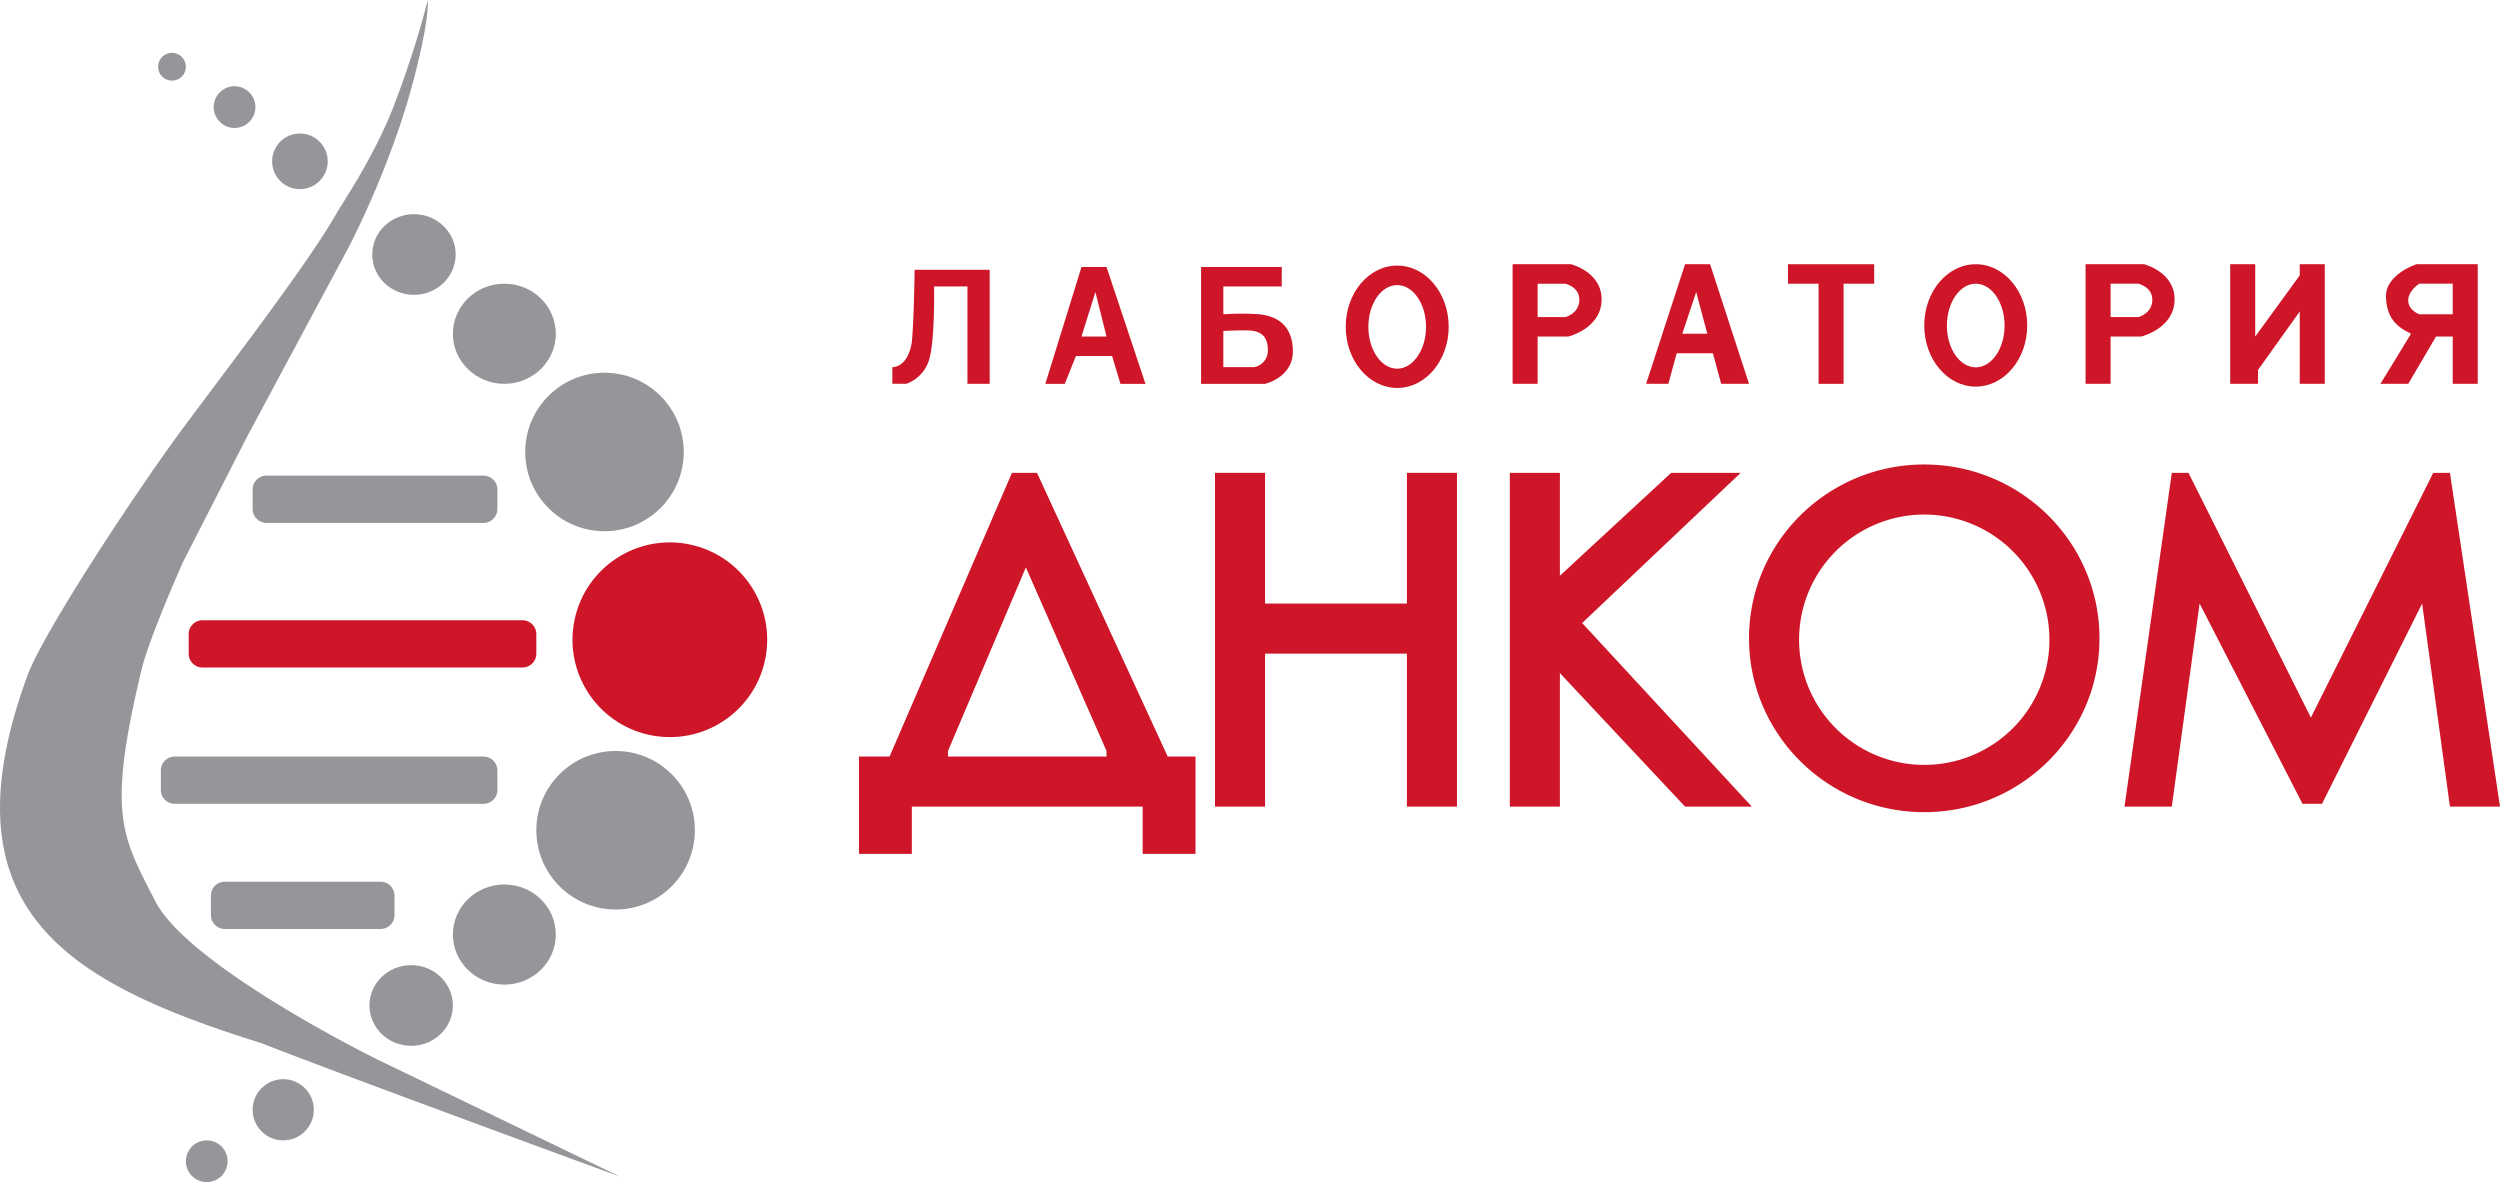
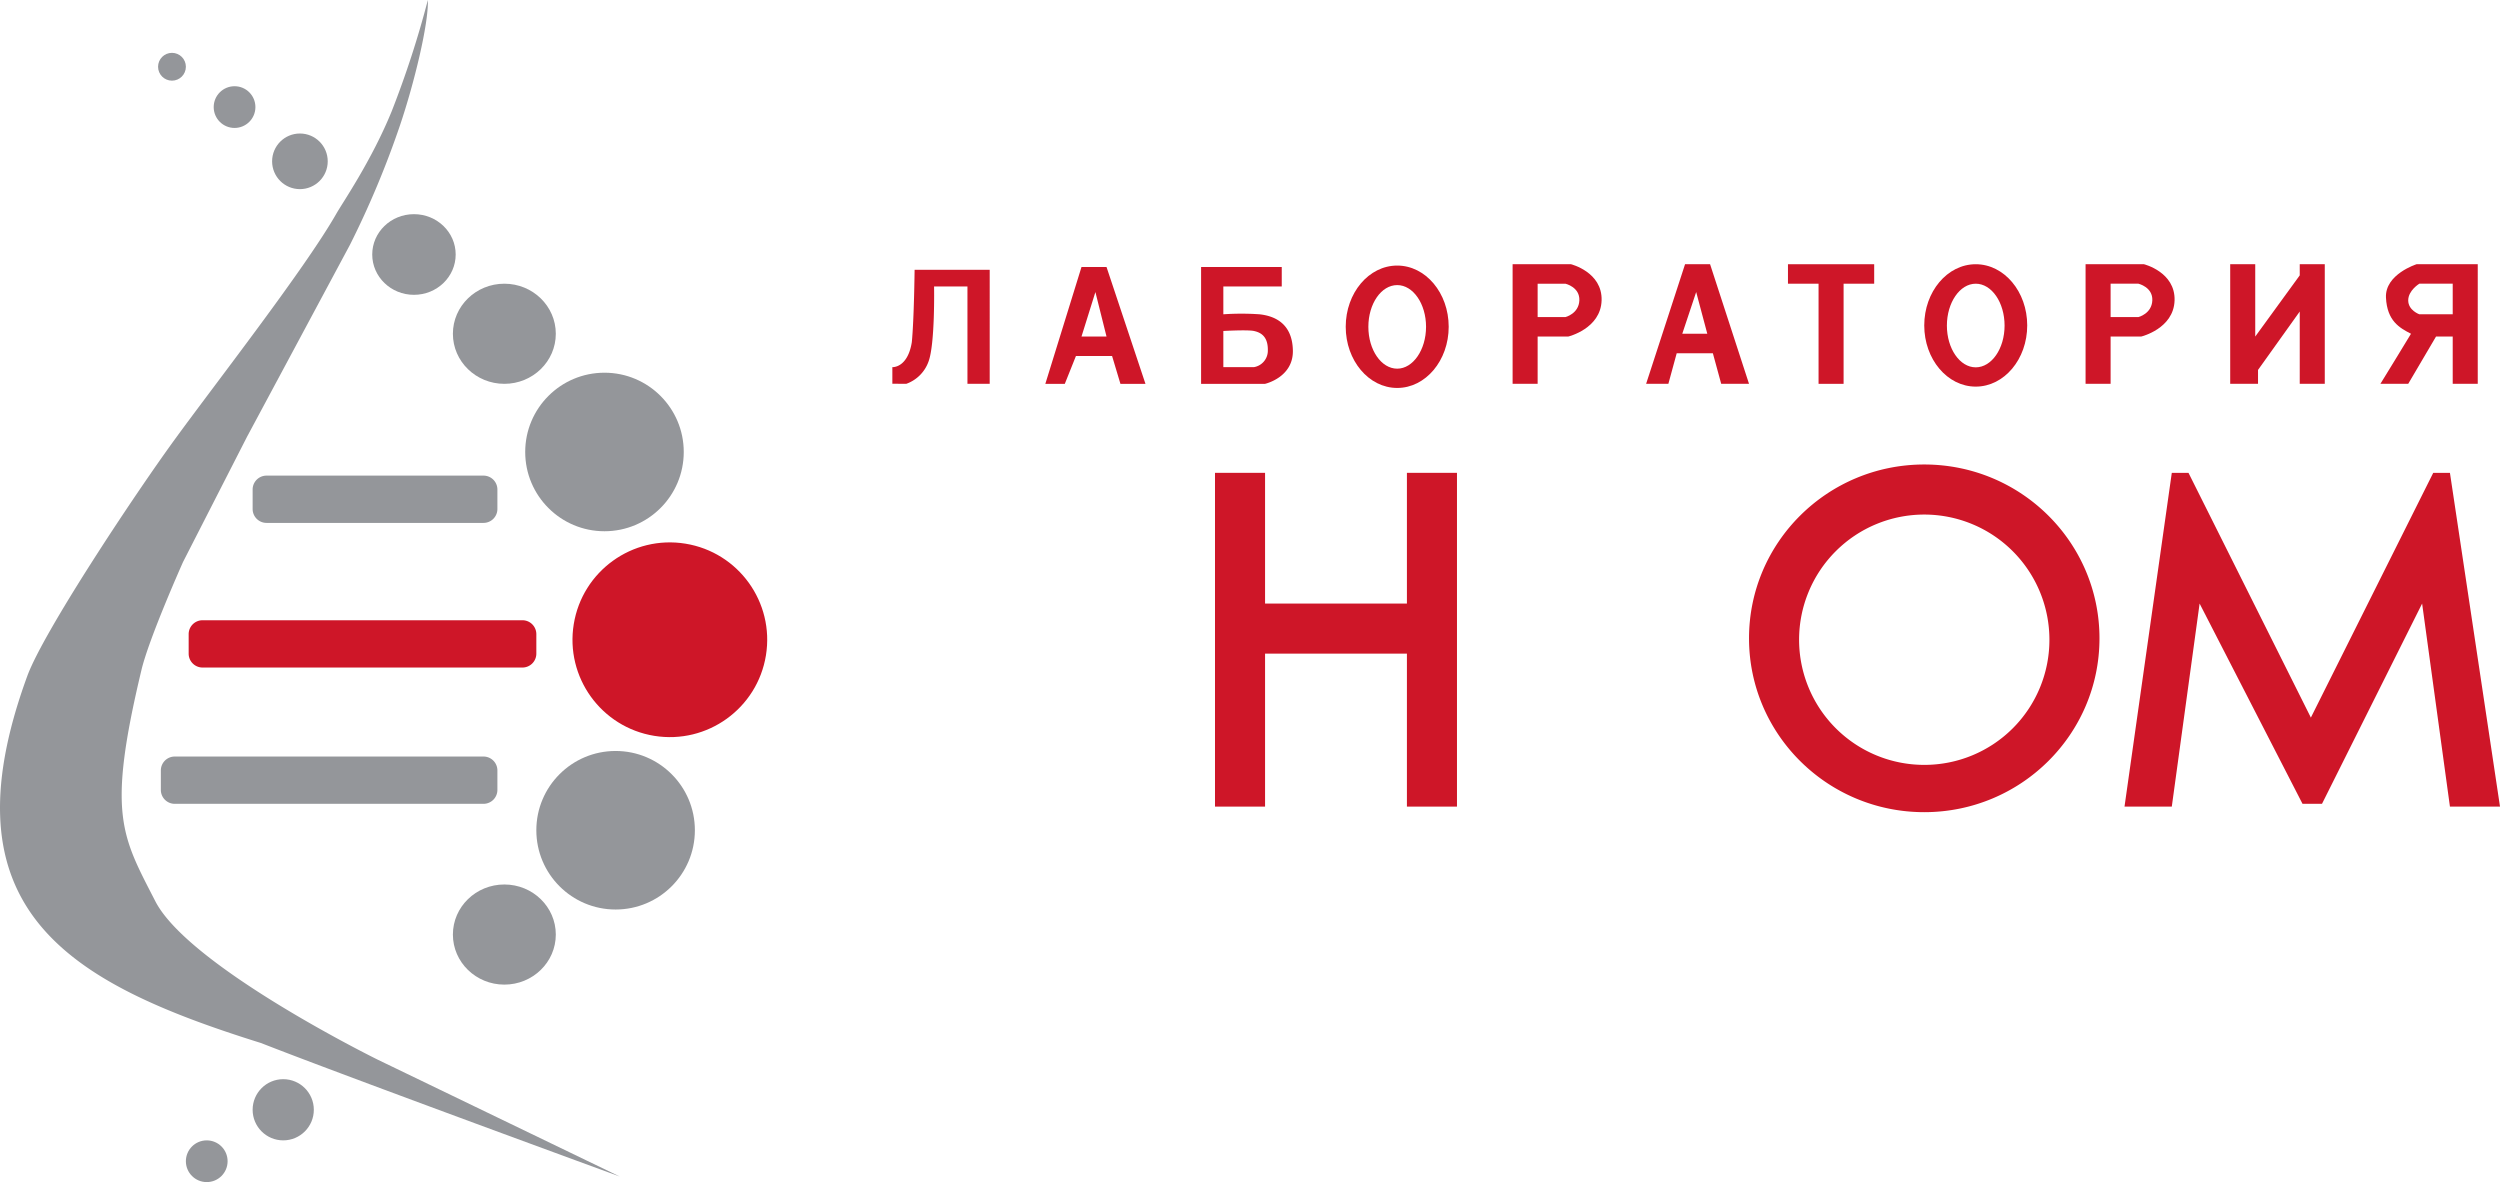
<svg xmlns="http://www.w3.org/2000/svg" viewBox="0 0 898.83 425">
  <defs>
    <style>.a{fill:#94969a;}.b{fill:none;}.c{fill:#ce1628;}</style>
  </defs>
  <title>logo</title>
  <path class="a" d="M55.8,324c-12.1-23.6-17.4-31.1-5-83,2.7-11.5,15-39,15-39l23-45,37-69a336.71,336.71,0,0,0,18-43c5.1-15.1,10.3-36.5,10-45a352.1,352.1,0,0,1-13,40c-7.3,17.9-17.7,32.9-20,37-11.4,19.9-43.3,60.8-58,81s-47.1,69-53,85c-30.9,84.4,14.9,110.4,84,132,33,12.9,129,48,129,48l-87-42S67.9,347.6,55.8,324Z" transform="translate(0.03)" />
  <path class="b" d="M450.8,119c-2.3-.5-11,0-11,0v13h11a6,6,0,0,0,5-6C455.9,120.8,453.1,119.5,450.8,119Z" transform="translate(0.03)" />
  <path class="b" d="M503.9,100.9c-4.6-.1-8.1,5.3-8.7,6.2a16.44,16.44,0,0,0-2.2,11.7c.1,5.1,2.3,9.5,5.9,11.2a11.79,11.79,0,0,0,4.9,1h0a12.44,12.44,0,0,0,5.3-1.9c3.6-2.3,5.5-7.9,4.8-14C513.5,106.7,508.5,101,503.9,100.9Z" transform="translate(0.03)" />
  <path class="b" d="M450.8,119c-2.3-.5-11,0-11,0v13h11a6,6,0,0,0,5-6C455.9,120.8,453.1,119.5,450.8,119Z" transform="translate(0.03)" />
  <path class="c" d="M452.8,113a94,94,0,0,0-13,0V103h21V96h-29v42h23s10.2-2.3,10-12S458.3,113.6,452.8,113Zm-2,19h-11V119s8.7-.5,11,0,5.1,1.8,5,7A6,6,0,0,1,450.8,132Z" transform="translate(0.03)" />
  <path class="b" d="M562.8,102h-10v12h10s4.8-1.2,5-6S562.8,102,562.8,102Z" transform="translate(0.03)" />
  <path class="c" d="M564.8,95h-21v43h9V121h11s11.7-2.8,12-13S564.8,95,564.8,95Zm-2,19h-10V102h10s5.2,1.2,5,6S562.8,114,562.8,114Z" transform="translate(0.03)" />
-   <path class="b" d="M609.8,105l-5,15h9Z" transform="translate(0.03)" />
+   <path class="b" d="M609.8,105h9Z" transform="translate(0.03)" />
  <path class="c" d="M614.8,95h-9l-14,43h8l3-11h13l3,11h10Zm-10,25,5-15,4,15Z" transform="translate(0.03)" />
  <path class="c" d="M749.8,95h21s11.3,2.8,11,13-12,13-12,13h-11v17h-9Zm9,8v11h10s4.8-1.2,5-6-5-6-5-6h-10Z" transform="translate(0.03)" />
  <path class="b" d="M865.8,108c0,3.6,4,5,4,5h12V102h-12S865.8,104.4,865.8,108Z" transform="translate(0.03)" />
  <path class="c" d="M868.8,95s-11.4,3.6-11,12,4.9,10.9,9,13c0,.1-11,18-11,18h10l10-17h6v17h9V95Zm13,8v10h-12s-4-1.4-4-5,4-6,4-6h12Z" transform="translate(0.03)" />
  <polygon class="c" points="826.83 99 810.83 121 810.83 95 801.83 95 801.83 138 811.83 138 811.83 133 826.83 112 826.83 138 835.83 138 835.83 95 826.83 95 826.83 99" />
  <path class="b" d="M368.8,204l-28,66v2h57v-2Z" transform="translate(0.03)" />
  <polygon class="b" points="340.83 270 340.83 272 397.83 272 397.83 270 368.83 204 340.83 270" />
  <polygon class="c" points="642.83 95 642.83 102 653.83 102 653.83 138 662.83 138 662.83 102 673.83 102 673.83 95 642.83 95" />
-   <path class="c" d="M372.8,170h-9l-44,102h-11v35h19V290h83v17h19V272h-10Zm25,102h-57v-2l28-66,29,66Z" transform="translate(0.03)" />
  <polygon class="c" points="505.83 217 454.83 217 454.83 170 436.83 170 436.83 290 454.83 290 454.83 235 505.83 235 505.83 290 523.83 290 523.83 170 505.83 170 505.83 217" />
-   <polygon class="c" points="625.83 170 600.83 170 560.83 207 560.83 170 542.83 170 542.83 290 560.83 290 560.83 242 605.83 290 629.83 290 568.83 224 625.83 170" />
  <circle class="b" cx="691.83" cy="230" r="45" />
  <circle class="b" cx="691.83" cy="230" r="45" />
  <path class="c" d="M691.8,167c-34.8,0-63,28-63,62.5S657,292,691.8,292s63-28,63-62.5S726.6,167,691.8,167Zm0,108a45,45,0,1,1,45-45A44.94,44.94,0,0,1,691.8,275Z" transform="translate(0.03)" />
  <polygon class="c" points="880.83 170 874.83 170 830.83 258 786.83 170 780.83 170 763.83 290 780.83 290 790.83 217 827.83 289 834.83 289 870.83 217 880.83 290 898.83 290 880.83 170" />
  <circle class="c" cx="240.8" cy="230" r="35" transform="translate(-24.78 430.85) rotate(-80.78)" />
  <path class="a" d="M95.8,171h78a5,5,0,0,1,5,5v7a5,5,0,0,1-5,5h-78a5,5,0,0,1-5-5v-7A5,5,0,0,1,95.8,171Z" transform="translate(0.03)" />
  <path class="a" d="M62.8,272h111a5,5,0,0,1,5,5v7a5,5,0,0,1-5,5H62.8a5,5,0,0,1-5-5v-7A5,5,0,0,1,62.8,272Z" transform="translate(0.03)" />
-   <path class="a" d="M80.8,317h56a5,5,0,0,1,5,5v7a5,5,0,0,1-5,5h-56a5,5,0,0,1-5-5v-7A5,5,0,0,1,80.8,317Z" transform="translate(0.03)" />
  <path class="c" d="M72.8,223h115a5,5,0,0,1,5,5v7a5,5,0,0,1-5,5H72.8a5,5,0,0,1-5-5v-7A5,5,0,0,1,72.8,223Z" transform="translate(0.03)" />
  <circle class="a" cx="217.33" cy="162.5" r="28.5" />
  <circle class="a" cx="221.33" cy="298.5" r="28.5" />
  <ellipse class="a" cx="181.33" cy="336" rx="18.5" ry="18" />
-   <ellipse class="a" cx="147.83" cy="361.5" rx="15" ry="14.5" />
  <ellipse class="a" cx="181.33" cy="120" rx="18.5" ry="18" />
  <ellipse class="a" cx="148.83" cy="91.5" rx="15" ry="14.5" />
  <circle class="a" cx="101.83" cy="399" r="11" />
  <circle class="a" cx="107.83" cy="58" r="10" />
  <circle class="a" cx="84.33" cy="38.5" r="7.5" />
  <circle class="a" cx="61.83" cy="24" r="5" />
  <circle class="a" cx="74.33" cy="417.5" r="7.5" />
  <path class="c" d="M397.8,96h-9l-13,42h7l4-10h13l3,10h9Zm-9,25,5-16,4,16Z" transform="translate(0.03)" />
  <path class="c" d="M327.8,123c-1.5,9.4-7,9-7,9v6c0-.1,1.3,0,5,0a13.2,13.2,0,0,0,8-8c2.39-6.4,2-27,2-27h12v35h8V97h-27S328.6,114.76,327.8,123Z" transform="translate(0.03)" />
  <path class="c" d="M710.31,95c-10.22,0-18.51,9.86-18.51,22s8.29,22,18.51,22,18.51-9.85,18.51-22S720.53,95,710.31,95Zm0,37.07c-5.73,0-10.37-6.74-10.37-15S704.58,102,710.31,102s10.37,6.74,10.37,15.06S716,132.07,710.31,132.07Z" transform="translate(0.03)" />
  <ellipse class="b" cx="710.34" cy="117.02" rx="10.37" ry="15.05" />
  <path class="c" d="M502.31,95.48c-10.22,0-18.51,9.86-18.51,22s8.29,22,18.51,22,18.51-9.86,18.51-22S512.53,95.48,502.31,95.48Zm0,37.07c-5.73,0-10.37-6.74-10.37-15.05s4.64-15,10.37-15,10.37,6.74,10.37,15S508,132.55,502.31,132.55Z" transform="translate(0.03)" />
  <ellipse class="b" cx="502.34" cy="117.5" rx="10.37" ry="15.05" />
</svg>